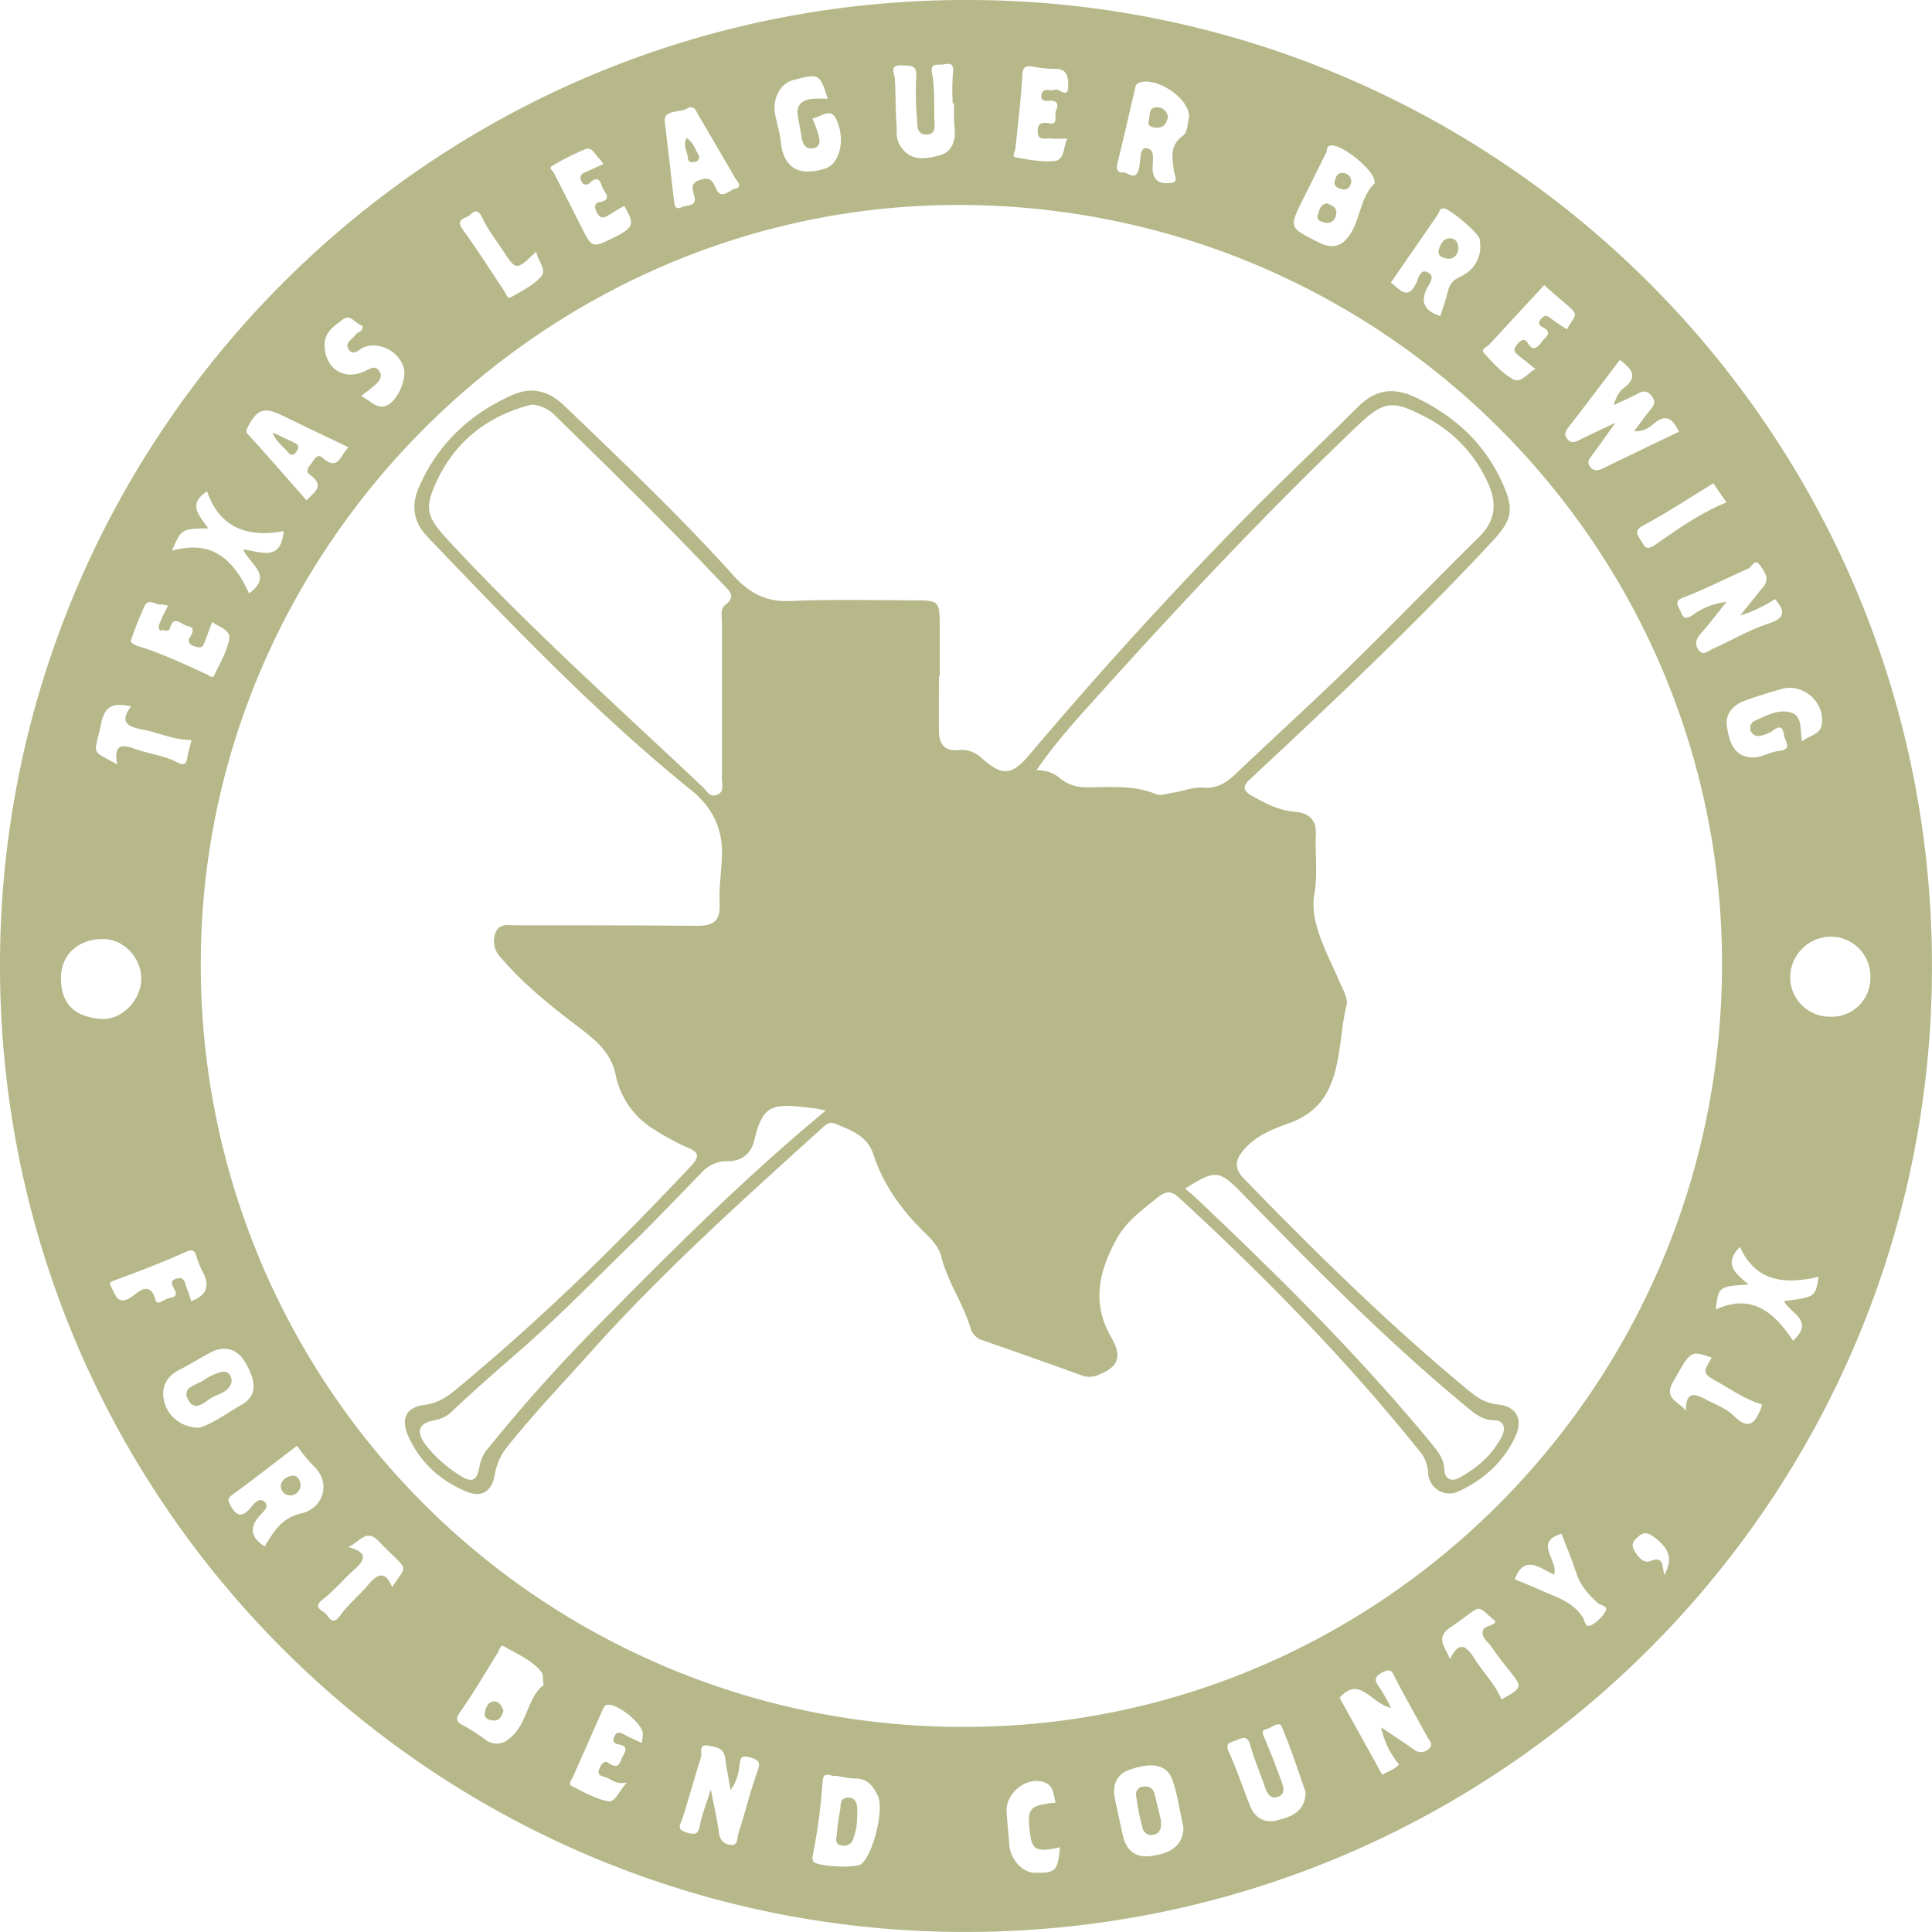
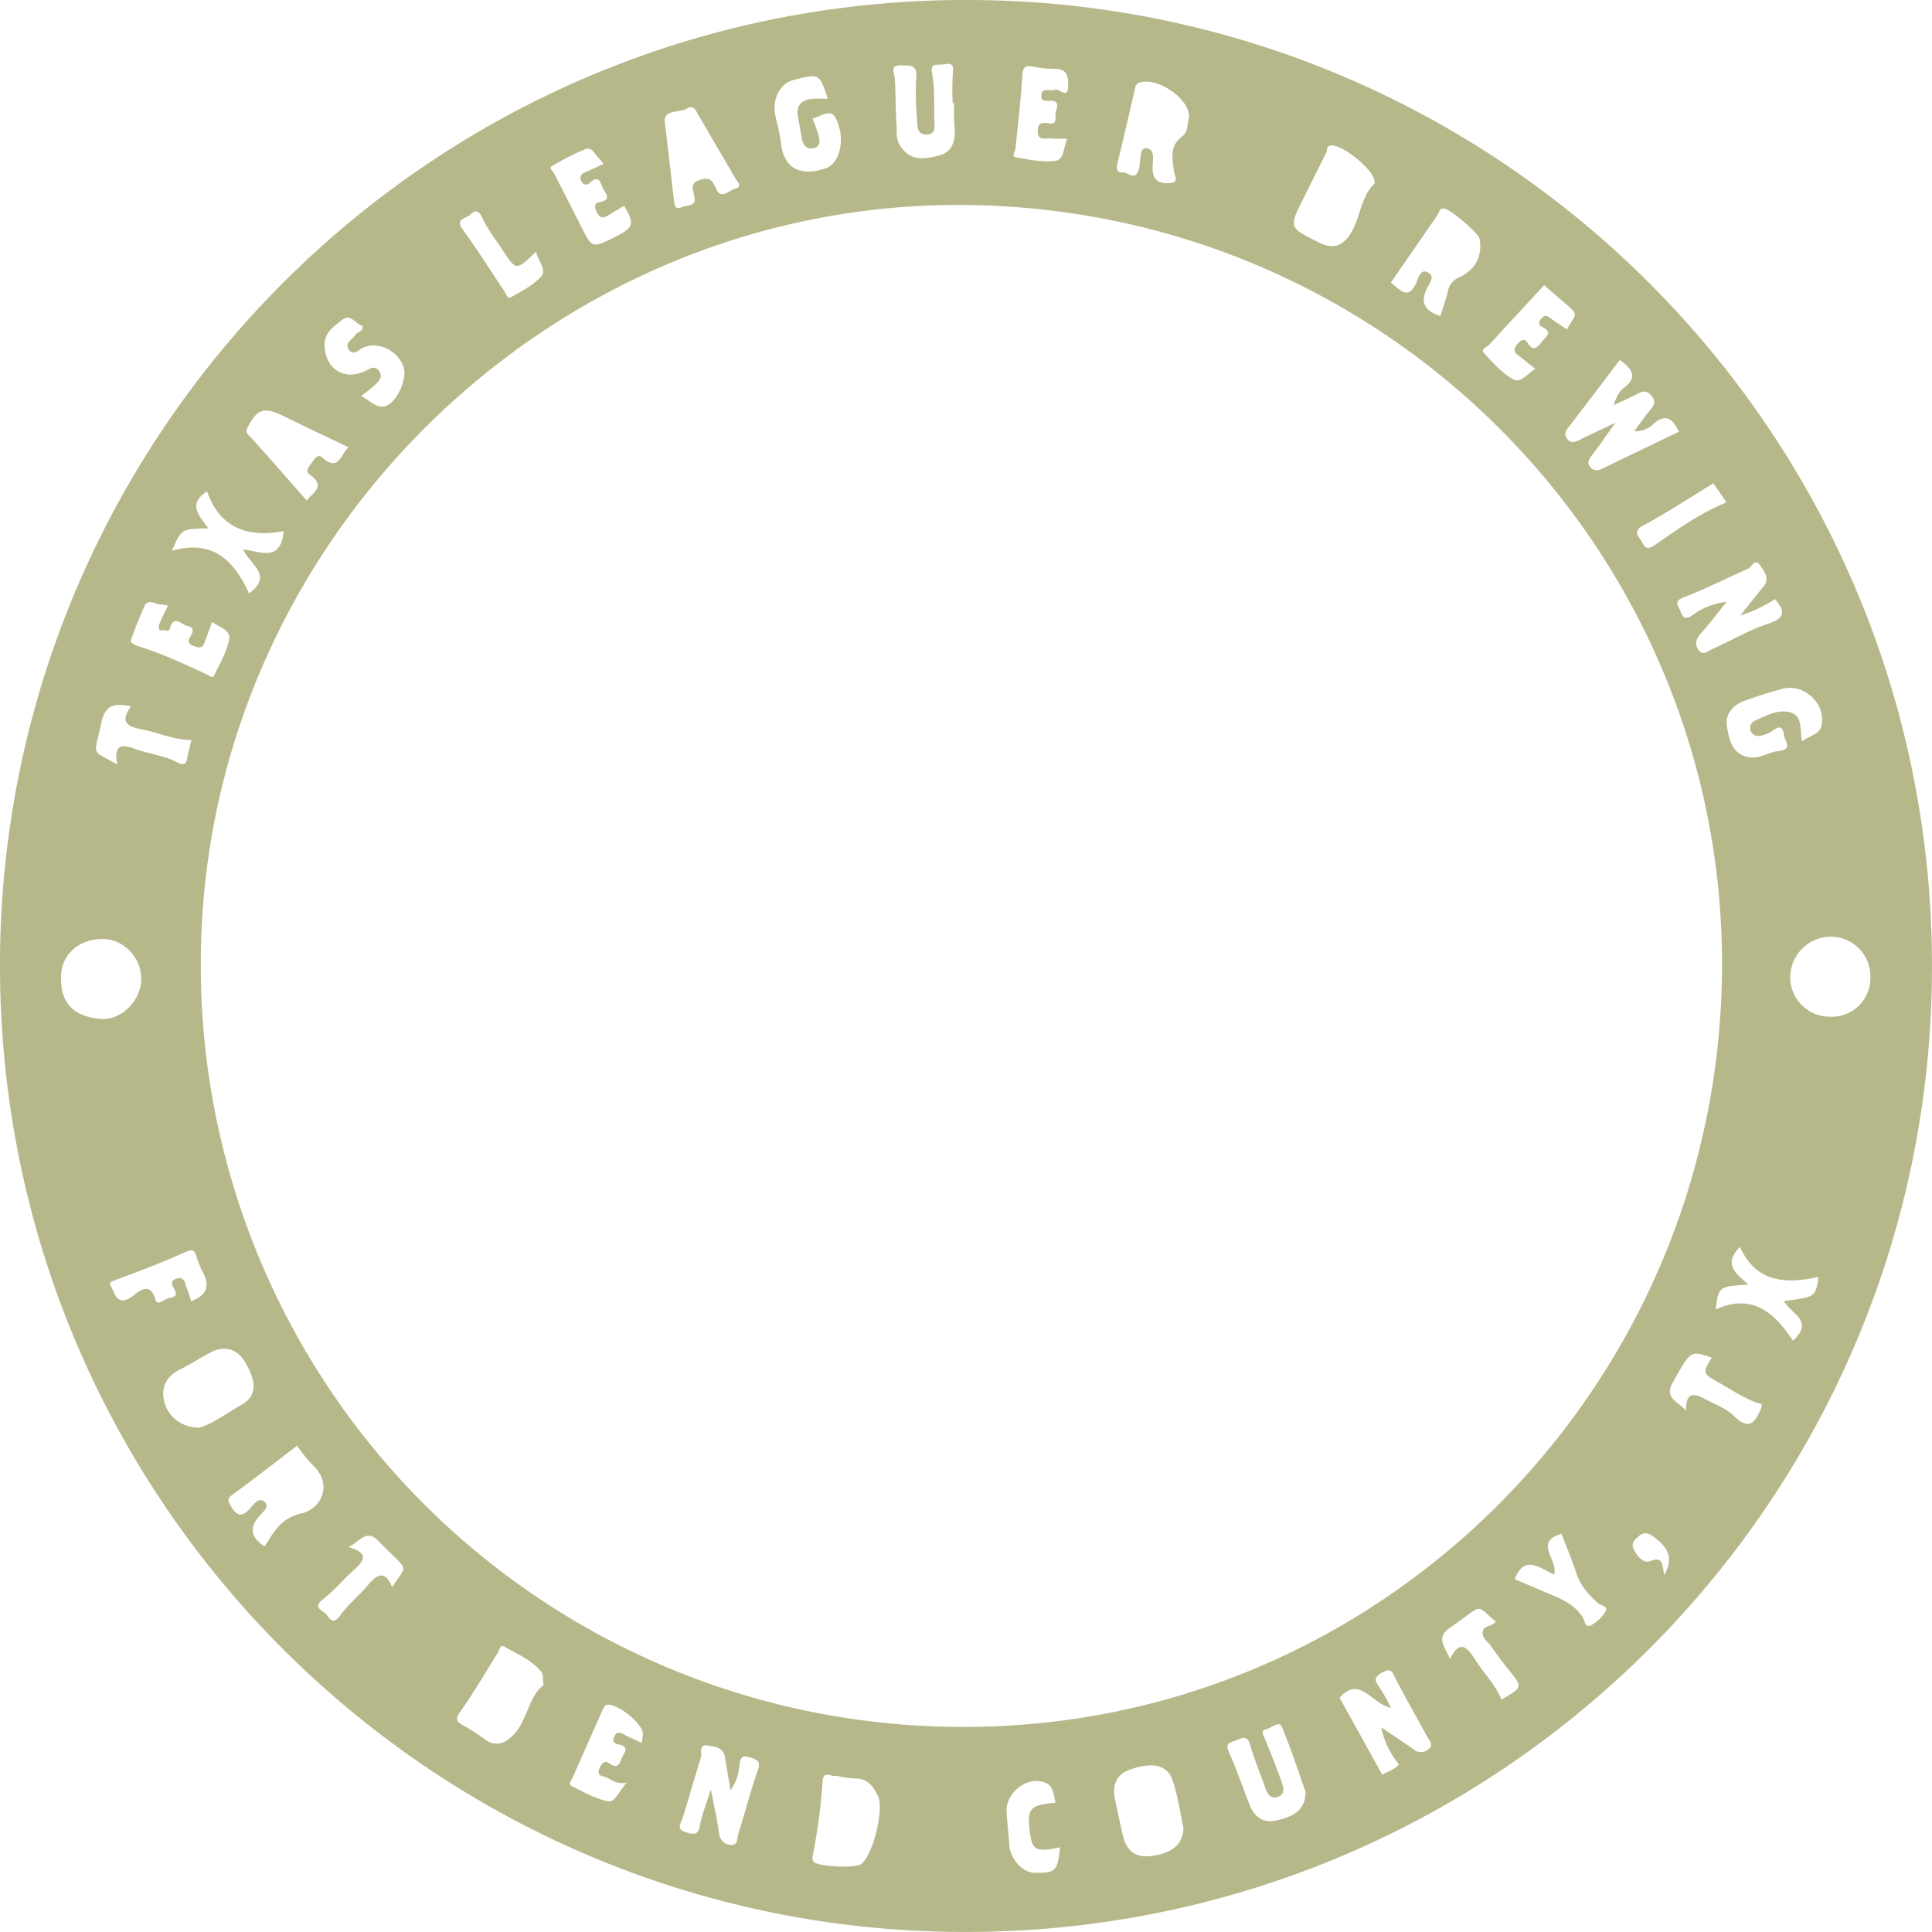
<svg xmlns="http://www.w3.org/2000/svg" viewBox="0 0 558.01 558.02">
  <defs>
    <style>.cls-1{fill:#b6b88a}</style>
  </defs>
  <g id="Layer_2" data-name="Layer 2">
    <g id="Layer_1-2" data-name="Layer 1">
      <path class="cls-1" d="M558 279c.1 154-124.95 279.37-279.9 279C124.84 557.63-.91 432.8 0 277.14.9 124.44 125.47-1.09 281.2 0 433.36 1.08 558 124.75 558 279zM277.6 498.77c120.64.51 219.14-97.86 219.76-219.18C498 159.24 400.54 60 278.13 59.2 158.35 58.44 58.44 157.29 58 277.49a219.9 219.9 0 0 0 219.6 221.28zm189-376.69c-2.83 3.94-4.83 6.81-6.93 9.61-.75 1-1.35 1.82-.45 3.06s2.13 1.29 3.47.65q11.12-5.37 22.22-10.71c-1.82-3.81-3.81-5.38-7.44-2.17a7.18 7.18 0 0 1-5.48 2c1.78-2.36 3.24-4.46 4.88-6.42 1.14-1.37 1.24-2.42.05-3.87s-2.32-1.37-3.84-.56c-2.27 1.22-4.64 2.23-7 3.33.64-2.11 1.46-3.85 2.83-4.87 4.55-3.42 2.14-5.71-1.05-8.18-4.95 6.5-9.83 13-14.76 19.36-.87 1.14-1.53 2.12-.41 3.49s2.24.88 3.51.25c3.1-1.55 6.21-2.97 10.41-4.97zm62 171.57a11.14 11.14 0 0 0 11.61-11.5A11.44 11.44 0 0 0 529 270.54a11.81 11.81 0 0 0-11.94 11.35 11.42 11.42 0 0 0 11.53 11.76zM30 271.22c-7.17-.18-12.38 4.41-12.4 11.19 0 7.85 4.17 11.22 11.42 11.87 6.12.55 11.78-5.43 11.77-11.62.03-5.98-4.99-11.31-10.79-11.44zM157 486.7c-.28-2.07-.1-3.11-.54-3.67-2.82-3.64-7.11-5.26-10.9-7.52-1.05-.62-1.3 1.05-1.79 1.83-3.58 5.77-7 11.64-10.92 17.19-1.45 2.06-.89 2.74.78 3.73a53.89 53.89 0 0 1 6.29 4 5.33 5.33 0 0 0 6.88.14c5.65-4.18 5.33-12.04 10.2-15.7zM397 52.5c.14-3.24-9.81-11.3-12.87-10.44-1.05.3-.75 1.33-1.09 2q-3.3 6.68-6.63 13.34c-4.22 8.46-4.14 8.29 4.64 12.69 3.35 1.68 6 1.22 8.07-1.31C393 64.18 392.5 57.35 397 53c.07-.1 0-.34 0-.5zm19 38.8c.73-2.33 1.56-4.67 2.18-7.07a5.45 5.45 0 0 1 3.17-4.08c4.85-2.23 6.86-6.2 6-11.14-.29-1.64-8.39-8.56-10.2-8.79-1.43-.18-1.39 1-1.9 1.78-4.48 6.54-9 13-13.54 19.64 2.47 1.72 4.93 5.62 7.49-.25.52-1.21 1.09-3.84 3.23-2.71s.49 3.11-.18 4.4c-2.31 4.43-.52 6.8 3.75 8.22zm-72.56-57.52c.07-5.63-9.82-11.82-14.53-9.84-.94.4-1 1.18-1.17 2-1.64 7.08-3.24 14.17-5 21.21-.45 1.75 0 2.76 1.63 2.67 1.43-.07 3.17 2.22 4.28-.2s.1-7.05 2.45-6.8c3.17.33 1.29 4.74 1.95 7.3.76 2.93 3.13 2.89 5.09 2.73 2.52-.2 1-2.33.9-3.52-.44-3.78-1.32-7.33 2.71-10.2 1.34-1 1.25-3.95 1.69-5.35zm159.18 144c2.68-3.33 4.6-5.82 6.63-8.22s.32-4.46-.87-6.25c-1.52-2.26-2.38.47-3.46.94-6.21 2.7-12.24 5.86-18.56 8.25-2.58 1-2.06 1.86-1.26 3.47s1 3.54 3.73 1.71a20.12 20.12 0 0 1 9.85-3.84c-2.81 3.47-5 6.36-7.39 9.08-1.38 1.57-2 3.06-.67 4.84s2.77.22 3.93-.29c5.44-2.4 10.62-5.54 16.23-7.36 5.18-1.67 4.64-3.77 1.89-7.07a41.84 41.84 0 0 1-10.05 4.75zM76.44 446.64c2.61-4.15 4.7-8.18 10.64-9.54s9.1-8.58 3.19-14a44 44 0 0 1-4.46-5.54c-6.29 4.79-12.29 9.49-18.46 14-1.56 1.13-1.73 1.58-.74 3.33 2.06 3.66 3.74 3.06 6 .32.84-1 2.24-2.74 3.7-1.53 1.62 1.35-.07 2.76-1 3.76-3.26 3.4-3.24 6.41 1.13 9.2zm165.27 66.26c-1.61.43-3.93-1.81-4.14 1.79a164.59 164.59 0 0 1-2.82 21.19 2.56 2.56 0 0 0 .18 1.79c1.15 1.48 12.16 2 13.82.7 3.4-2.59 6.68-15.83 4.8-19.68-1.34-2.75-3-5.1-6.63-5a31.42 31.42 0 0 1-5.21-.79zM211 517.06c-.6-3.54-1.14-6.47-1.58-9.4s-2.75-3.08-4.79-3.47c-3.05-.57-1.77 2.13-2.17 3.36-1.86 5.82-3.45 11.72-5.32 17.55-.61 1.9-2 3.28 1.37 4.23 2.85.8 3.21 0 3.7-2.43.63-3.07 1.82-6 3.09-10.08.94 4.85 1.83 8.58 2.33 12.36.29 2.18 1.3 3.42 3.32 3.67 2.34.28 1.9-2 2.28-3.17 1.93-6 3.42-12.09 5.52-18 .91-2.56.62-3.26-2-4.07-2.85-.88-2.9.36-3.22 2.49a13.7 13.7 0 0 1-2.53 6.96zm188-18.12c3.1 2.09 6.22 4.16 9.29 6.31a3.16 3.16 0 0 0 4.08.11c2-1.43.39-2.69-.2-3.8-3-5.55-6.12-11-9-16.55-1-1.84-1.19-3.52-4-1.93-2.62 1.46-2 2.53-.68 4.37a54.62 54.62 0 0 1 3.27 5.83c-5.62-1.14-9.11-9.53-14.85-2.91l12.33 22.23c1.55-1 3.52-1.42 4.82-3a24.19 24.19 0 0 1-5.13-10.66zM57.49 412.37c3.73-1 7.88-4.13 12.28-6.64s4.45-6.49 1.06-12.26c-2.25-3.85-6-5-10-2.85-3.07 1.63-6 3.49-9.12 5.06-3.38 1.72-5 4.65-4.48 8.08.7 4.94 4.77 8.49 10.26 8.61zM341.8 527.84c-.94-4.27-1.59-9.08-3.12-13.6s-5.72-5.42-12.3-3.15c-4 1.39-5.21 4.59-4.33 8.63.77 3.56 1.48 7.13 2.33 10.67 1 4.07 3.52 6.19 7.84 5.7 6.27-.71 9.54-3.41 9.58-8.25zm-66.23-498h-.41a70.28 70.28 0 0 1 .08-8.95c.39-3-1.38-2.48-3-2.26s-3.68-.68-3 2.77c.77 4.21.53 8.62.62 12.94 0 1.87.73 4.49-2.31 4.52-2.87 0-2.57-2.63-2.69-4.49a81 81 0 0 1-.23-12c.33-3.75-1.7-3.4-4.18-3.48-3.7-.11-2.14 2.06-2 3.88.26 4.32.17 8.65.49 13 .16 2.07-.31 4.14 1 6.24 3 4.87 7.55 3.89 11.52 2.83 3.47-.93 4.68-4.26 4.24-8a60.16 60.16 0 0 1-.13-7.01zm-76.71 1.22c-1.88 1.71-7.28.26-6.85 4.12.86 7.59 1.81 15.19 2.65 22.8.18 1.69.56 2.66 2.27 1.84 1.4-.68 4.26-.06 3.65-2.91-.46-2.2-1.47-4 1.74-5 2.86-.9 3.52.4 4.56 2.7 1.45 3.18 3.77.3 5.49-.12 2.22-.54.56-2 0-3-3.65-6.28-7.33-12.56-11-18.86-.5-.87-.78-1.89-2.51-1.58zm178.21 486.41c-2.16-6-4.2-12.53-6.88-18.75-.76-1.77-2.93.35-4.42.7-1.7.4-1 1.55-.48 2.7 1.71 4.13 3.36 8.29 4.86 12.5.53 1.49 1.17 3.51-.94 4.3-2.32.88-3.2-.93-3.85-2.77-1.43-4.07-3.1-8.06-4.29-12.19-.84-2.92-2.38-2-4.08-1.29-1.4.61-3.32.56-2.09 3.29 2.25 5 4 10.18 6 15.29 1.36 3.56 4.08 5.43 7.67 4.57 4.12-1 8.52-2.37 8.5-8.35zM239.1 28.52c-2.4-7.31-2.48-7.35-10-5.39-3.77 1-6.08 5.35-5.2 10 .5 2.6 1.33 5.16 1.6 7.78.8 7.85 5.55 10.13 12.93 7.73 4.09-1.33 5.94-8.47 3-14.42-1.55-3.12-4.43-.46-6.77 0a42.48 42.48 0 0 1 1.76 4.88c.33 1.41.69 3.2-1.37 3.68S232 42 231.61 40.1c-.38-2.12-.75-4.24-1.14-6.36-.63-3.43 1.13-4.94 4.29-5.2 1.43-.11 2.88-.02 4.34-.02zm-150.53 116c1.9-2.23 5.62-4.06.9-7.44-1.51-1.08-.16-2.37.58-3.41s1.62-2.74 3.06-1.48c4.72 4.17 5.28-1 7.54-3-6.65-3.19-13-6.19-19.36-9.3-5.07-2.45-7.22-1.58-9.79 3.6-.75 1.52 0 1.8.83 2.71 5.44 5.99 10.75 12.11 16.24 18.35zm431.93 69.6c2.26-1.77 5.07-2 5.61-4.6 1.31-6.32-5.11-12.26-11.35-10.56-3.67 1-7.31 2.14-10.88 3.45-3.33 1.22-5.63 3.71-5.1 7.36.63 4.28 1.87 8.84 7.36 9 2.51.08 5-1.57 7.59-1.87 4.23-.48 1.79-2.75 1.54-4.55-.42-3-1.67-2.56-3.54-1.1a9 9 0 0 1-3.23 1.23 2.32 2.32 0 0 1-1.8-4.25c3.32-1.43 6.77-3.51 10.41-2.47s2.64 4.88 3.39 8.36zM49.67 159.06c12.3-3.47 18.14 3.42 22.27 12.33 7.15-5.22.14-8.38-1.7-12.72 5.1.61 10.84 3.77 11.69-5.27-10.42 2-18.54-1-22.13-11.5-5.9 3.83-2 7.25.35 10.7-7.74.13-7.74.13-10.48 6.46zM505 371c-8.65.59-8.65.59-9.46 7.22 10.78-4.92 17.15 1.23 22.31 9 6.39-5.75-.83-7.88-2.59-11.44 9.06-1.16 9.06-1.16 10-7-9.51 2.2-18.1 1.62-22.72-8.65-4.94 5.07-1.19 7.68 2.46 10.87zM174.25 47.37a7.26 7.26 0 0 0-1.1-1.46c-1.31-1.08-2-3.67-4.18-2.79a74.29 74.29 0 0 0-9.62 4.88c-.94.55.34 1.35.66 2 2.61 5.15 5.25 10.28 7.84 15.44 3.16 6.3 3.14 6.3 9.77 3 5.47-2.75 5.75-3.76 2.64-9l-4.65 2.8c-1.35.82-2.31.82-3.18-.82s-.81-2.75.87-3.08c3.3-.64 1.74-2.33.94-3.74s-1-4.46-3.88-1.8a1.42 1.42 0 0 1-2.44-.5 1.61 1.61 0 0 1 .87-2.43c1.8-.78 3.58-1.63 5.46-2.5zM446 82.36c-5.41 5.84-10.6 11.44-15.76 17.07-.7.77-2.7 1.37-1.64 2.53 2.56 2.81 5.23 5.8 8.48 7.6 2.23 1.24 4.2-1.86 6.39-3l-5.11-4.06c-1.45-1.15-1-2.17.08-3.31s1.94-1.49 2.79-.12c1.58 2.53 2.77 1.35 4-.27 1.07-1.42 3.56-2.74.14-4.4-1.09-.53-1-1.5-.14-2.43s1.5-.93 2.5-.15c1.62 1.27 3.38 2.34 4.82 3.32 3.26-5.99 4.59-2.83-6.55-12.78zM48.52 174.94a6.31 6.31 0 0 0-1.9-.32c-1.64.19-3.7-2-4.89.46a106.71 106.71 0 0 0-4 10.12c-.08.2 1.14 1.12 1.87 1.34 7 2.11 13.56 5.23 20.17 8.25.69.32 1.59 1.31 2.08.28 1.65-3.42 3.67-6.84 4.35-10.49.48-2.64-2.94-3.44-4.93-4.93-.83 2.21-1.56 4.21-2.32 6.2-.59 1.57-1.74 1.17-2.88.78s-2.08-1.13-1.22-2.55 1.55-2.84-.77-3.3c-1.67-.32-3.84-3.35-5 .66-.48 1.63-2-.06-2.8.78a2 2 0 0 1-.11-2.28c.64-1.65 1.49-3.25 2.35-5zM308.22 40a36.07 36.07 0 0 1-4.64 0c-1.43-.21-3.71.84-3.85-1.82-.12-2.26.73-3.06 3.37-2.55s1.38-2.35 1.89-3.63c.4-1 1-2.76-1.26-2.9-1.36-.09-3.51.56-2.87-2 .5-2 2.67-.56 3.81-1.18s3.82 3 3.85-1.13c0-2.6-.21-5-3.93-4.89a35.69 35.69 0 0 1-6.4-.69c-2.06-.32-2.77.16-2.91 2.53-.42 7.09-1.28 14.16-2 21.24-.08.87-1.22 2.25.18 2.49 3.73.64 7.61 1.46 11.28 1 2.7-.33 2.4-3.88 3.48-6.47zm-203.9 74.4c2.41 1.19 4.13 3.33 6.47 3 3.47-.44 6.94-7.68 5.78-11.33-1.5-4.72-7.12-7.52-11.52-5.75-1.39.55-2.88 2.65-4.29.67s1.12-3 2-4.39c.53-.81 2-.63 2-2.46-1.93-.44-3.51-3.63-5.77-1.86s-5.5 3.67-5.24 7.81c.4 6.57 5.67 9.91 11.71 7.08 1.33-.62 2.74-1.77 4-.11s0 3.11-1.26 4.24c-1.13 1.01-2.34 1.88-3.88 3.1zm81.05 389c.15-1.21.27-1.86.31-2.51.21-2.94-7.86-9.42-10.59-8.42-.49.18-.85.95-1.1 1.52-2.89 6.47-5.73 13-8.62 19.44-.39.87-1.41 1.88-.13 2.5 3.4 1.66 6.82 3.68 10.45 4.33 2 .37 3.08-2.94 5.38-5.45-3.29.83-4.68-1.24-6.72-1.68-1.6-.34-1.77-1.18-1.14-2.51.54-1.15 1.33-2.32 2.56-1.43 3.23 2.31 3.23-.56 4.23-2.19 1.29-2.09.6-2.84-1.58-3.22-.95-.17-1.64-.89-1-2.21.73-1.59 1.62-1.21 2.76-.63 1.5.8 3.13 1.52 5.19 2.49zm120.77 30.13c-6.45 1.46-7.95.87-8.55-3.41-1.1-7.83-.43-8.72 7.29-9.46-.55-2.05-.58-4.58-2.61-5.61-5-2.55-11.92 2.51-11.54 8.3.21 3.15.55 6.29.77 9.44.29 4.13 3.71 8 7.17 8.1 6.2.17 6.83-.45 7.47-7.33zM451 443c-8.15 2.38-.91 7.5-2.12 11.76-4.12-1.77-8.57-6-11.39 1.37 2.36 1 4.92 2 7.45 3.15 4.5 2 9.37 3.34 12.26 7.92.54.88.58 3.21 2.49 2.14a11.15 11.15 0 0 0 3.91-3.72c1.11-1.86-1.24-1.85-2.07-2.59-2.75-2.46-5.08-5.11-6.27-8.73-1.26-3.86-2.84-7.64-4.26-11.3zM33.88 220.81c-1.13-5.59 1.09-6 5-4.55s8.38 1.89 12.22 3.88c1.71.9 2.7.87 3-1.31.27-1.66.78-3.29 1.22-5.08-5.31-.06-9.54-2.17-14-3-4.27-.81-7-2-3.47-6.75-4.46-.86-7.42-.71-8.56 4.64-2.13 10.12-3.29 7.63 4.59 12.17zm21.33 155c5-1.83 5.42-4.91 3.06-9a25.46 25.46 0 0 1-1.59-4.17c-.63-1.78-1.36-1.79-3.16-1-5.88 2.65-11.91 5-18 7.26-4 1.49-4.16 1.39-3.52 2.57 1.35 2.46 1.94 6 6.31 2.88 1.69-1.23 5.09-4.54 6.64 1.15.48 1.77 2.53-.28 3.82-.57.79-.17 2.69-.32 1.79-2.17-.64-1.34-1.88-2.84.53-3.5s2.34 1.68 2.94 3.05c.5 1.09.77 2.23 1.18 3.5zm58.05 82.6c4.64-7.18 5-4-3.86-13.25-3.69-3.85-5.42.22-8.82 1.66 6.11 1.66 4.64 3.93 1.68 6.58s-5.73 6-9 8.53.16 3.21 1 4.35c1 1.3 2 3.09 4 .31 2.27-3.21 5.48-5.73 8-8.78 2.74-3.24 5-4.33 7 .6zM487 407.49c-.21-5.15 2-5.28 5.19-3.55 2.89 1.59 6.28 2.71 8.53 4.95 4.57 4.55 6.31 1.8 8-2.32a3.67 3.67 0 0 0 .1-1c-4.51-1.25-8.31-3.95-12.32-6.21-4.8-2.71-4.79-2.73-2.1-7.24-6.25-2.16-6.06-2.05-11.19 7.06-2.71 4.7 1.38 5.47 3.79 8.31zm-53.3 83.35c6.14-3.51 6.12-3.49 2.09-8.52-1.76-2.2-3.49-4.43-5.07-6.76-.9-1.33-2.6-2.31-2.51-4.12.11-2.11 2.95-1.54 3.76-3.11-6.21-5.23-3.16-5-13 1.65-4.58 3.11-1.52 5.69-.17 9.21 2.63-5.37 4.65-3.89 7-.26 2.51 4.07 6 7.42 7.87 11.91zM154.85 72.69c-5.73 5.5-5.75 5.51-9.51-.19-2.1-3.19-4.49-6.25-6.09-9.68-1.18-2.54-2.32-1.88-3.59-.69-1.11 1-4.31 1-2 4.2 4.22 5.75 8 11.8 12 17.76.52.79.86 2.35 1.9 1.76 3-1.7 6.27-3.35 8.6-5.82 1.95-2.09-.74-4.45-1.31-7.34zm340 66.91c-6.82 4.16-13.3 8.45-20.12 12.11-2.8 1.5-2 2.5-.84 4.3s1.43 3.25 4.26 1.28c6.5-4.53 13-9.14 20.49-12.17-1.33-1.97-2.64-3.85-3.76-5.52zm-14.16 315.31c2.66-4.77 1.08-7.72-2.14-10.32-1.58-1.28-3.21-2.61-5.2-.92-1.09.92-2.37 2-1.52 3.77 1 2 2.86 4.25 4.79 3.46 3.95-1.61 3.38 1.27 4.07 4.01z" />
-       <path class="cls-1" d="M271.19 195.43c0 5.31-.06 10.61 0 15.92.06 3.46 1.63 5.65 5.43 5.31a8.34 8.34 0 0 1 6.81 2.2c6.05 5.43 8.78 5.2 14-1q30.6-36.22 63.87-70c10.15-10.26 20.68-20.15 30.91-30.34 5-5 10.24-5.81 16.69-2.73 11.24 5.37 19.83 13.21 25 24.63 3.48 7.69 2.93 10.69-2.94 17-21.43 23-44.21 44.69-67.22 66.11-1 .91-1.92 1.85-2.91 2.73-2.12 1.91-1.57 3.28.72 4.57 3.93 2.22 7.92 4.3 12.5 4.63 4.1.3 6.19 2.53 6 6.41-.26 5.8.6 11.61-.43 17.43-.83 4.69.51 9.26 2.15 13.62 1.46 3.87 3.41 7.55 5 11.38.94 2.29 2.66 5 2.16 7-2 8.09-1.54 16.73-5.24 24.36-2.33 4.8-6.3 7.95-11.44 9.78-4.83 1.71-9.63 3.65-13.11 7.78-2.38 2.82-2.77 5.21.12 8.18 20.73 21.38 41.95 42.23 64.92 61.23 2.43 2 4.9 3.67 8.33 4 5.46.54 7.48 4.27 5.17 9.25-3.42 7.39-9.18 12.52-16.51 15.92a6.16 6.16 0 0 1-8.7-5.46 10.36 10.36 0 0 0-2.76-6.58c-21-26.11-44.37-50-69-72.68-2.43-2.25-3.91-2.23-6.64 0-4.39 3.57-8.9 6.8-11.69 12-5 9.24-7.14 18.32-1.39 28.26 3.38 5.84 1.81 8.73-4.38 11a6 6 0 0 1-4.33-.15q-14.08-5.06-28.23-10a5.07 5.07 0 0 1-3.72-3.56c-2.1-7.14-6.62-13.29-8.43-20.6-.82-3.31-3.45-5.65-5.8-8-6.21-6.2-11.1-13.26-13.85-21.61-1.82-5.54-6.62-7-11.17-8.93-1.58-.66-2.75.52-3.91 1.56-22.79 20.66-45.71 41.18-66.28 64.15-8.16 9.11-16.61 17.95-24.25 27.52a17 17 0 0 0-3.69 8c-.87 5.15-3.88 7-8.49 5-7.57-3.3-13.42-8.58-16.7-16.31-2-4.71-.36-8 4.76-8.63 3.75-.45 6.44-2.18 9.16-4.43 24.14-20 46.52-41.76 67.91-64.6 2.27-2.43 2.59-3.81-.9-5.27a67.14 67.14 0 0 1-9.63-5.18 24 24 0 0 1-11.23-15.8c-1.24-5.84-4.76-9.28-9.62-13-8.39-6.36-16.87-13-23.75-21.15a6.61 6.61 0 0 1-1.32-7c1.16-2.81 3.78-2.1 6.05-2.1 17.4 0 34.79 0 52.19.15 4.59 0 6.7-1.34 6.47-6.31-.21-4.62.51-9.28.67-13.93.26-7.84-2.75-14-8.95-19-27.5-22.2-51.82-47.75-76.2-73.21-4-4.22-4.66-9-2.37-14.24 5.45-12.47 14.65-21.15 27-26.62 5.76-2.54 10.59-1.12 15 3.1 16.68 16 33.45 31.94 48.93 49.13 4.6 5.11 9.43 7.58 16.43 7.27 11.79-.53 23.61-.23 35.42-.2 7.5 0 7.61.19 7.64 7.5v14.47zm28.2 27c3 .12 4.93.79 6.66 2.28a11.44 11.44 0 0 0 7.36 2.67c6.9.08 13.82-.79 20.51 2 1.33.55 3.24-.22 4.88-.44 2.93-.4 5.69-1.71 8.77-1.44 3.53.31 6.35-1.17 8.92-3.6 11.07-10.54 22.39-20.81 33.34-31.48 12.6-12.3 24.85-25 37.37-37.34 4.67-4.62 5.26-9.52 2.65-15.37a39.49 39.49 0 0 0-18.48-19.44c-9.21-4.8-11.78-4.47-19.34 2.74-25.86 24.67-50.36 50.66-74.26 77.21-6.27 6.96-12.67 13.86-18.38 22.21zM153.65 116.85c-.71.19-1.68.42-2.62.71-11.4 3.53-19.81 10.56-24.89 21.42-3.58 7.66-3 10.15 2.77 16.47C152.27 180.8 178 203.72 203 227.33c1.15 1.08 2 3 4 2.29 2.29-.86 1.51-3.08 1.51-4.79v-44.91c0-1.8-.6-4 1-5.22 3.19-2.46 1.15-4-.56-5.8-15.73-16.72-32.15-32.75-48.56-48.81a10.49 10.49 0 0 0-6.74-3.24zm84.88 203.9c-1.57-.32-2.21-.49-2.86-.57-12.65-1.61-15.22-1.66-17.89 9.45-.87 3.64-3.73 5.86-7.79 5.75a9.82 9.82 0 0 0-7.46 3.41c-6.71 6.85-13.28 13.85-20.17 20.53-10.34 10-20.33 20.36-31.21 29.88-6.92 6.05-13.93 12.14-20.65 18.49a9.14 9.14 0 0 1-4.79 2.47c-5 .87-5.73 3.37-2.5 7.51a39.12 39.12 0 0 0 9.21 8.21c3.81 2.57 5.37 2 6.1-2.47a10.7 10.7 0 0 1 2.56-5.22q15.22-18.82 32.27-36c20.76-21.06 41.65-42 65.18-61.44zm103.77 22.54c1.53 1.34 2.67 2.28 3.74 3.3 23.44 22.17 46.35 44.86 66.94 69.77 2 2.45 4.08 4.72 4.21 8.2.1 2.76 2.18 3.42 4.24 2.29 5.18-2.83 9.6-6.64 12.35-12 1.14-2.22.76-4.61-2.32-4.65s-5.2-1.66-7.42-3.48c-23.27-19.18-44.4-40.59-65.39-62.16-6.54-6.68-7.65-6.76-16.35-1.27zM145.41 494.05c-.37 1.42-1 2.85-2.71 2.89-1.26 0-2.93-.59-2.7-2.09s.85-3.41 2.79-3.45c1.32-.02 2.14 1.28 2.62 2.65zM383.14 58.74c1.95.55 3.13 1.52 2.78 3.22-.31 1.48-1.39 2.77-3.16 2.34-1-.23-2.61-.57-2.18-2.1s.86-3.2 2.56-3.46zm7.11-5.99c-.31 1.28-1.06 2.31-2.66 1.9-1.06-.26-2.44-.75-2.1-2.2.27-1.16.67-2.72 2.45-2.47a2.41 2.41 0 0 1 2.31 2.77zM421.22 72c-.3 1.72-1.43 3-3.29 2.68-1.09-.16-2.89-.72-2.38-2.47.43-1.53 1.25-3.33 3.13-3.37 1.65-.08 2.57 1.16 2.54 3.16zm-83.84-38.36c-.43 1.83-1.1 3.25-3.14 3.23-1.37 0-3-.36-2.45-2.06.45-1.37-.24-4 2.63-3.81 1.73.11 2.49 1.25 2.96 2.64zM86.81 428.79a3 3 0 0 1-2.7 3.1 2.68 2.68 0 0 1-3-2.6c0-1.75 1.7-2.9 3.35-3.06 1.48-.15 2.19 1.17 2.35 2.56zm160.74 95.85a17.47 17.47 0 0 1-1 6.15c-.57 2-2 2.58-3.78 2.16s-1.16-2.12-1.07-3.26a67.74 67.74 0 0 1 .93-6.8c.26-1.52-.09-3.65 2.28-3.69s2.7 1.9 2.7 3.81c.04.5-.02.99-.06 1.63zM66.91 399.07c-.61 2.75-3.28 3.37-5.39 4.41s-5 4.63-7.12.92 2.29-4.31 4.37-5.75a16.7 16.7 0 0 1 4.86-2.31c1.89-.51 3.22.35 3.28 2.73zm268.38 126.6c.23 2.34-.18 3.69-1.9 4.2a2.63 2.63 0 0 1-3.42-2 67 67 0 0 1-1.8-9.11 2.21 2.21 0 0 1 2.11-2.75c1.52-.13 2.66.39 3.07 1.84.78 2.8 1.42 5.66 1.94 7.82zm-137-485.83c2 1.3 2.41 3.13 3.31 4.63a1.38 1.38 0 0 1-.89 2.27c-1.07.29-2 .1-2.06-1.28-.12-1.75-1.48-3.37-.36-5.62zM78.74 124.88c2.39 1.14 4.35 2.06 6.31 3 1.43.69 1.3 1.62.43 2.72s-1.6.9-2.34 0c-1.37-1.76-3.44-2.94-4.4-5.72z" />
    </g>
  </g>
</svg>